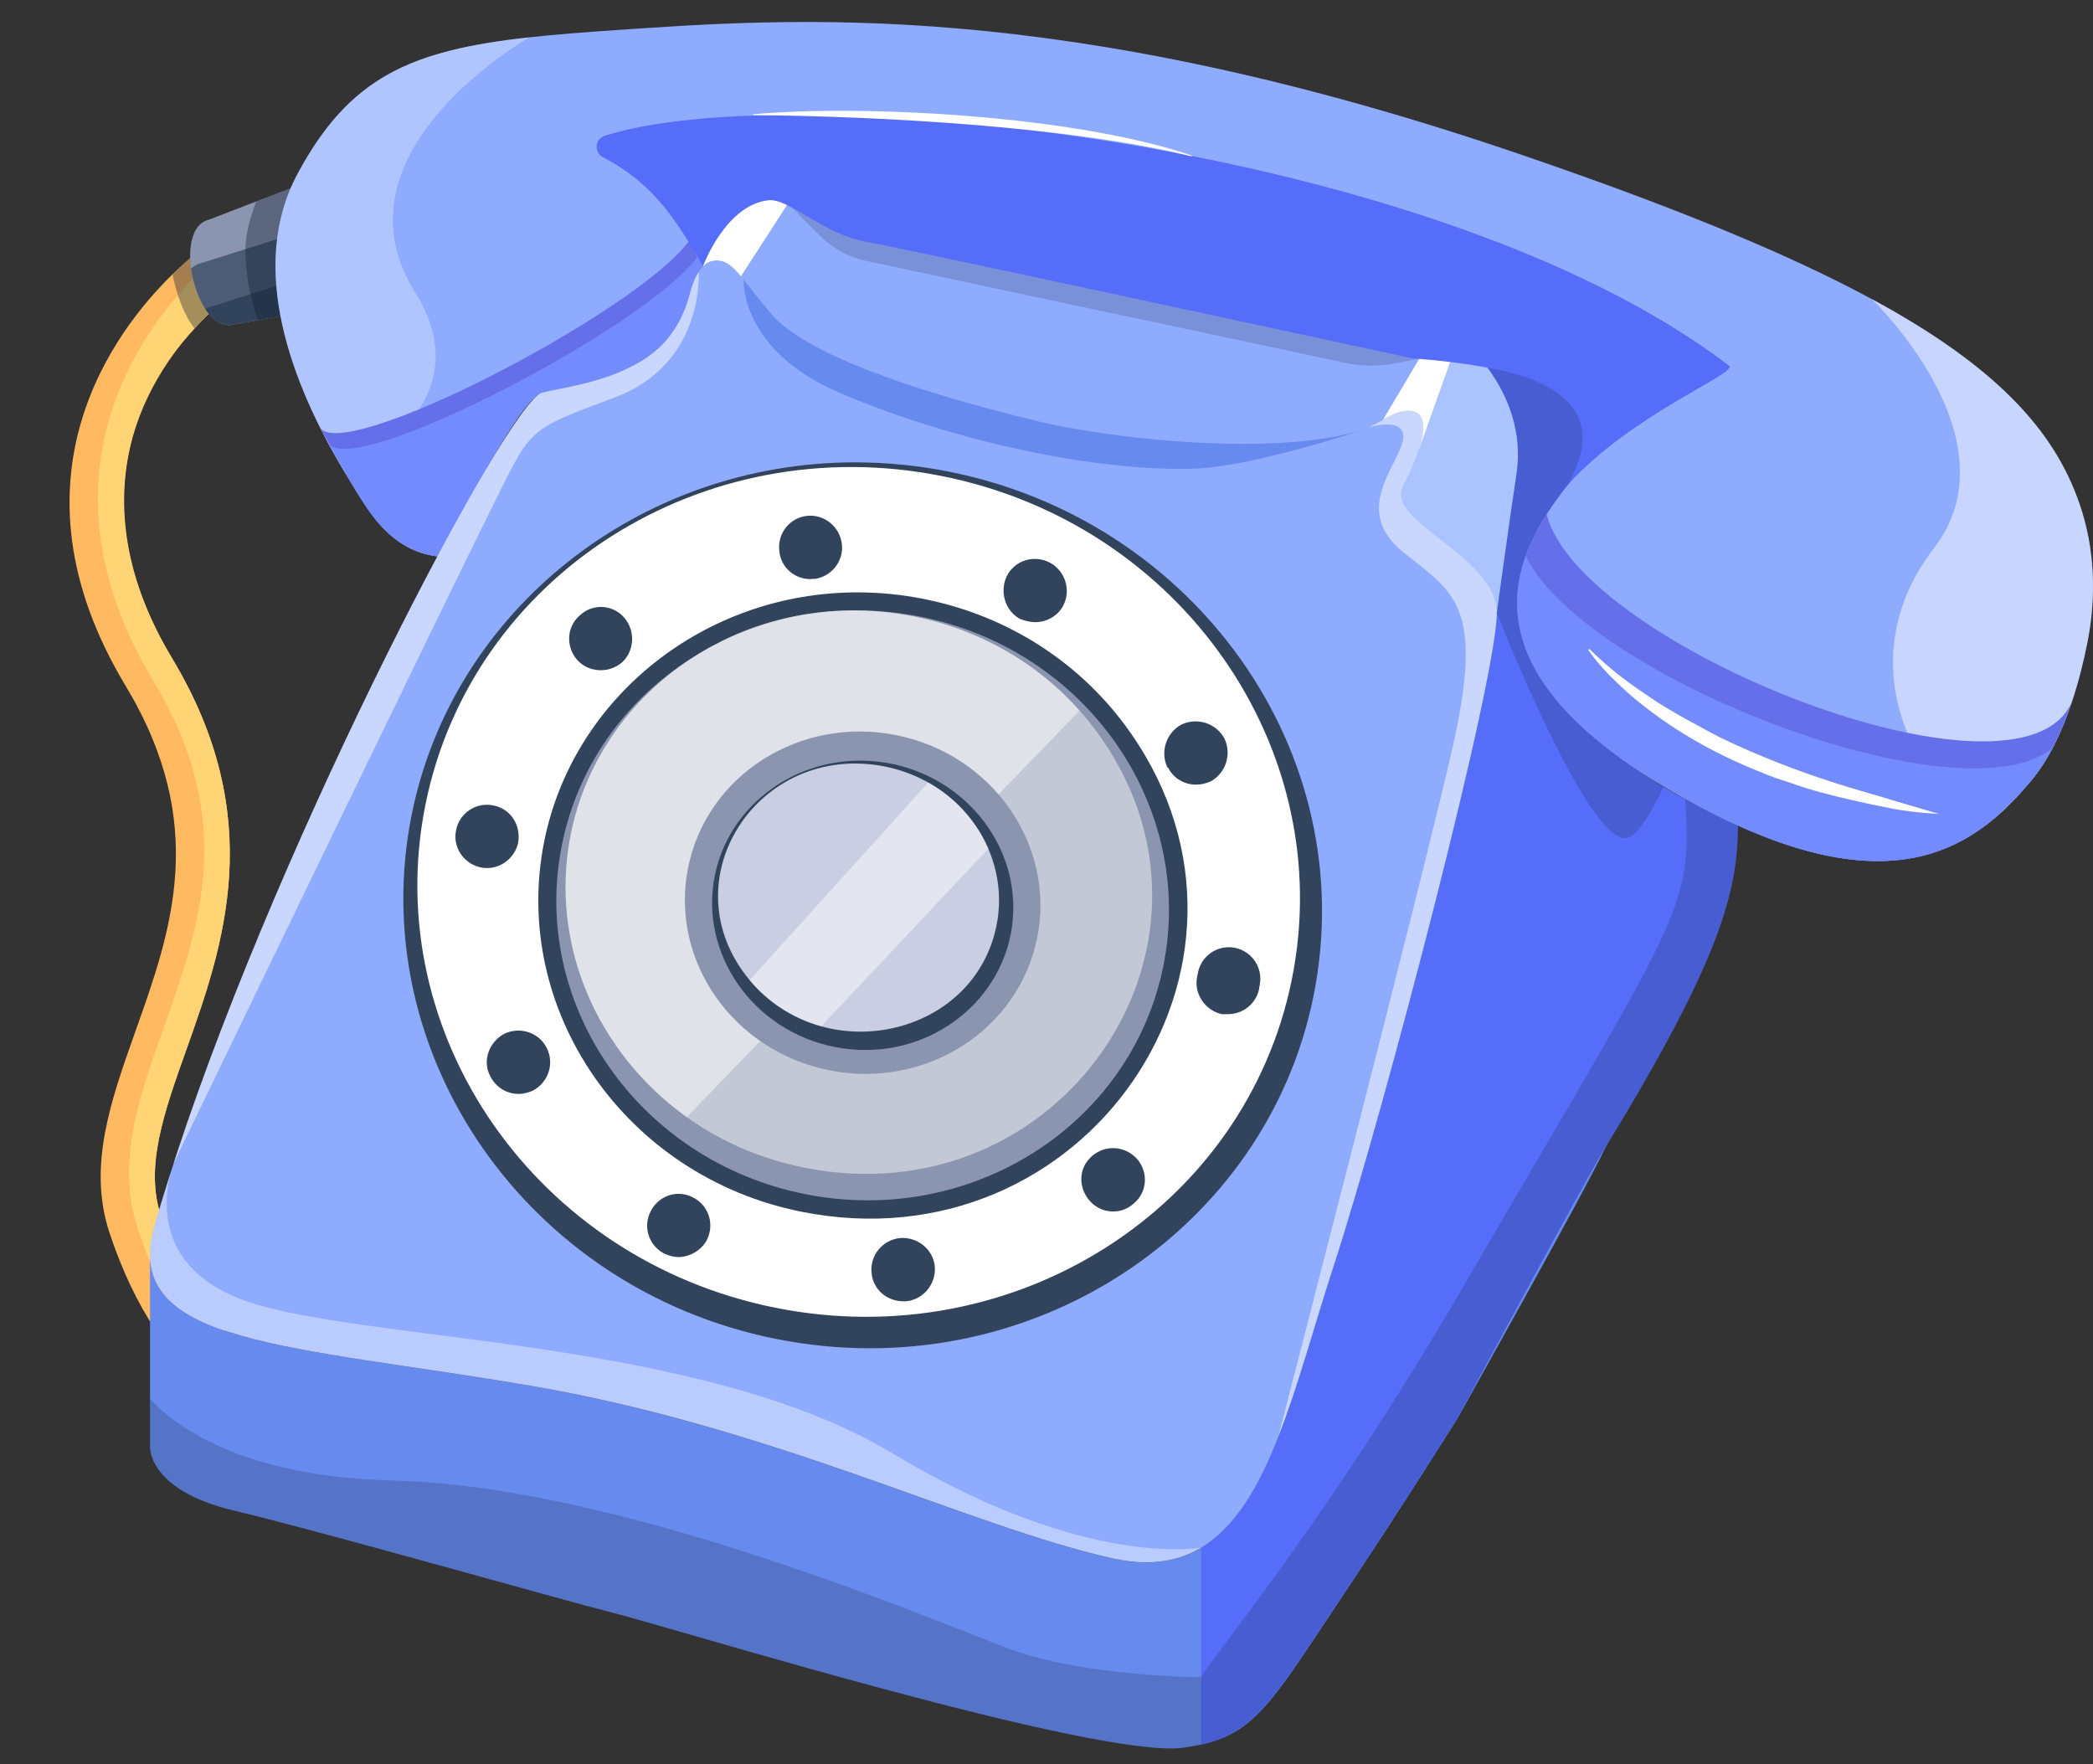
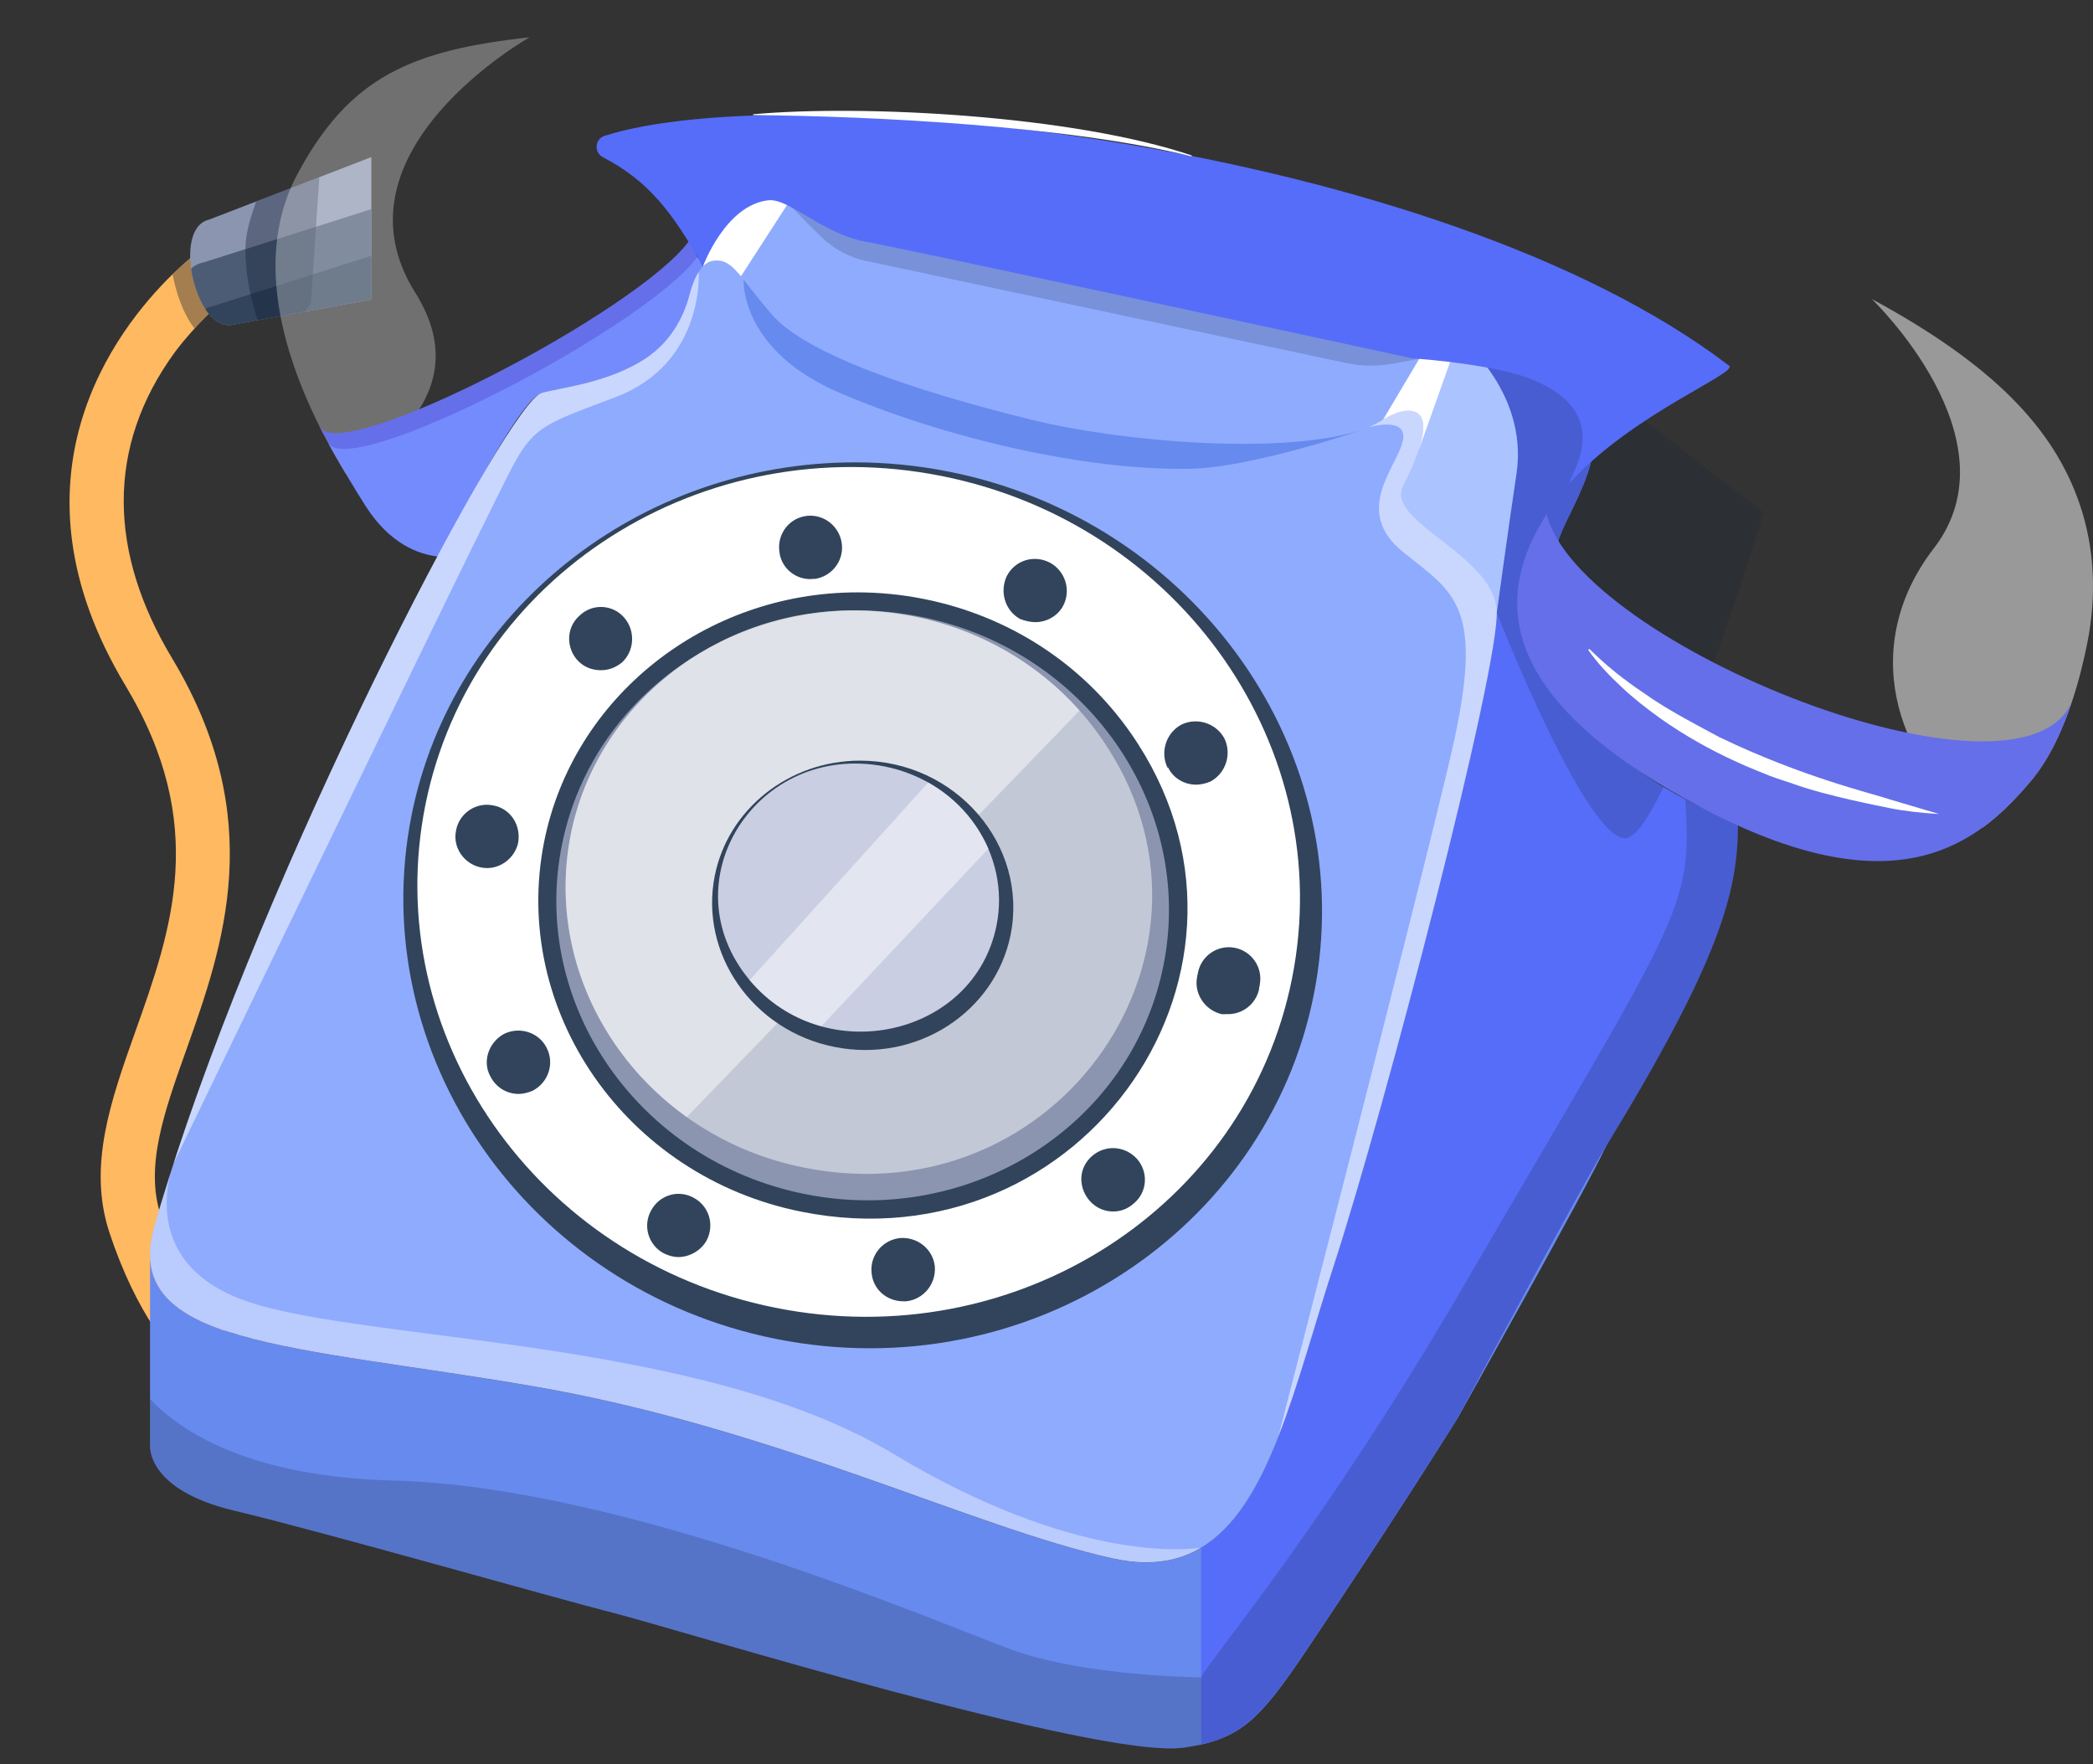
<svg xmlns="http://www.w3.org/2000/svg" height="27.9" preserveAspectRatio="xMidYMid meet" version="1.0" viewBox="1.9 5.0 33.1 27.9" width="33.1" zoomAndPan="magnify">
  <rect x="1.9" y="5.0" width="33.1" height="27.9" fill="#333333" stroke="none" />
  <g>
    <g>
      <g>
        <g>
          <g>
            <path d="M6.494,27.059c-0.021,0.097-0.077,0.18-0.15,0.238 c-0.076,0.06-0.171,0.094-0.271,0.094c-0.031,0-0.063-0.003-0.094-0.01 c-0.061-0.014-1.512-0.368-2.347-2.884c-0.349-1.054,0.02-2.09,0.409-3.186 c0.573-1.609,1.164-3.273-0.155-5.466c-1.973-3.278-0.164-5.624,0.742-6.507 c0.255-0.249,0.437-0.382,0.446-0.388c0.114-0.081,0.278-0.107,0.423-0.04 C5.793,9.044,5.84,9.455,5.569,9.65c-0.182,0.121-0.573,0.482-0.899,0.913 c-1.108,1.513-1.044,3.19-0.051,4.843c1.529,2.539,0.808,4.564,0.229,6.192 c-0.355,0.996-0.661,1.855-0.403,2.63c0.668,2.016,1.72,2.318,1.73,2.321 C6.405,26.6,6.545,26.828,6.494,27.059z" fill="#ffb961" />
          </g>
        </g>
        <g>
          <g>
-             <path d="M6.494,27.059c-0.021,0.097-0.077,0.18-0.15,0.238 c-0.328-0.11-1.532-0.654-2.264-2.86c-0.349-1.053,0.02-2.089,0.409-3.186 c0.573-1.609,1.164-3.273-0.155-5.465c-1.733-2.88-0.549-5.037,0.379-6.118 c0.232-0.272,0.507-0.543,0.785-0.757C5.793,9.044,5.84,9.455,5.569,9.65 C5.557,9.658,5.477,9.719,5.462,9.731c-1.646,1.372-2.181,3.449-0.843,5.675 c1.529,2.539,0.808,4.564,0.229,6.192c-0.355,0.996-0.661,1.855-0.403,2.63 c0.668,2.016,1.72,2.318,1.73,2.321C6.405,26.6,6.545,26.828,6.494,27.059 z" fill="#ffd475" />
-           </g>
+             </g>
        </g>
      </g>
      <g opacity=".38">
        <path d="M5.505,9.698c-0.056,0.038-0.3,0.245-0.53,0.496 C4.79,9.949,4.69,9.642,4.629,9.339c0.255-0.249,0.437-0.382,0.446-0.388 C5.114,8.923,5.159,8.903,5.203,8.89C5.242,8.994,5.544,9.802,5.505,9.698z" fill="#111d33" />
      </g>
      <g>
        <g>
          <path d="M7.773,7.484v2.253C7.672,9.755,5.49,10.151,5.59,10.133 C4.995,10.271,4.61,8.614,5.204,8.474L5.891,8.209l1.059-0.407L7.773,7.484z" fill="#8b95af" />
        </g>
        <g>
          <path d="M7.773,8.307v1.429C7.672,9.755,5.49,10.151,5.59,10.133 c-0.366,0.085-0.613-0.48-0.668-0.883c0.053-0.053,0.118-0.084,0.197-0.1 c0.1-0.032,1.891-0.6,1.78-0.564L7.773,8.307z" fill="#4c5c75" />
        </g>
        <g>
          <path d="M7.773,9.045v0.691C7.672,9.755,5.49,10.151,5.59,10.133 c-0.181,0.042-0.339-0.09-0.442-0.244c0.04-0.027,0.088-0.043,0.14-0.054 c0.1-0.032,1.66-0.528,1.56-0.496L7.773,9.045z" fill="#31445b" />
        </g>
      </g>
      <g opacity=".38">
        <path d="M6.95,7.802C6.943,7.902,6.808,9.93,6.817,9.801l-0.097,0.127 l-0.744,0.135c-0.115-0.338-0.198-0.741-0.195-1.124 C5.783,8.639,5.89,8.373,5.95,8.186L6.95,7.802z" fill="#111d33" />
      </g>
      <g>
        <path d="M29.384,18.033c-0.239,0.531-0.443,0.955-0.511,1.203 c-0.249,0.9-1.291,3.268-1.584,3.91c-0.293,0.641-2.334,4.274-2.334,4.274 s-0.775,1.247-1.915,2.958c-0.876,1.317-1.205,1.855-1.797,2.102 c-0.178,0.076-0.379,0.124-0.625,0.158c-1.339,0.191-8.084-1.896-9.002-2.127 c-0.918-0.232-4.622-1.292-6.011-1.621s-1.332-1.024-1.332-1.024v-3.029 c0,1.446,2.55,1.483,6.053,2.086c3.828,0.658,6.927,2.226,9.171,2.724 c2.244,0.499,2.671-2.1,3.491-4.612c0.819-2.512,2.636-9.493,2.583-10.38 c-0.054-0.888-1.772-1.402-1.479-1.972c0.279-0.541,0.406-0.977,0.249-1.127 c0.192-0.285,0.392-0.583,0.593-0.881c0.577,0.063,1.071,0.155,1.366,0.289 c0.728,0.331,0.876,0.762,0.781,1.252c-0.038,0.199-0.117,0.409-0.215,0.625 c-0.057,0.124-0.118,0.249-0.181,0.378c-0.446,0.903-0.979,3.063,2.133,4.559 C29.014,17.872,29.203,17.958,29.384,18.033z" fill="#678aee" />
      </g>
      <g>
        <path d="M29.385,18.033c0,1.069-0.282,2.144-2.096,5.112 c-0.368,0.601-2.334,4.274-2.334,4.274s-0.775,1.247-1.915,2.958 c-1.033,1.55-1.306,2.023-2.144,2.21l-0-3.113 c1.089-0.653,1.482-2.57,2.092-4.441c0.819-2.512,2.636-9.493,2.583-10.38 c-0.054-0.888-1.772-1.402-1.479-1.972c0.279-0.541,0.406-0.977,0.249-1.127 c0.192-0.285,0.392-0.583,0.593-0.881c0.577,0.063,1.071,0.155,1.366,0.289 c0.728,0.331,0.876,0.762,0.781,1.252c-0.038,0.199-0.117,0.409-0.215,0.625 c-0.057,0.124-0.118,0.249-0.181,0.378c-0.433,0.876-0.947,2.938,1.868,4.425 C28.795,17.774,29.131,17.927,29.385,18.033z" fill="#566df9" />
      </g>
      <g opacity=".2">
        <path d="M20.896,32.587c-0.152,0.048-0.136,0.03-0.278,0.051 c-1.338,0.2-8.084-1.896-9.002-2.127c-0.918-0.232-4.622-1.292-6.011-1.621 S4.273,27.865,4.273,27.865v-0.739c0.504,0.529,1.596,1.231,3.851,1.288 c3.65,0.091,8.62,2.255,9.783,2.677c1.164,0.422,2.989,0.435,2.989,0.435 L20.896,32.587z" fill="#111d33" />
      </g>
      <g opacity=".2">
        <path d="M29.385,18.028c0,1.069-0.282,2.144-2.096,5.112 c-0.368,0.601-2.334,4.274-2.334,4.274s-0.775,1.247-1.915,2.958 c-1.033,1.55-1.307,2.028-2.144,2.215v-1.068 c0.161-0.301,1.958-2.418,4.123-6.135c3.478-5.971,3.644-5.971,3.533-7.745 C28.796,17.769,29.131,17.922,29.385,18.028z" fill="#111d33" />
      </g>
      <g>
        <path d="M25.019,10.523l-0.665,1.046l-3.117,1.004l-5.896-1.016 c0,0-1.832-1.401-1.731-2.146c0.101-0.745,0.665-1.303,0.665-1.303L25.019,10.523 z" fill="#8fabfe" />
      </g>
      <g opacity=".2">
        <path d="M25.571,14.692c0,0,1.425,3.635,2.048,3.563s2.173-5.147,2.173-5.147 L25.019,9.412L25.571,14.692" fill="#111d33" />
      </g>
      <g>
        <path d="M24.905,10.269c0,0,1.181,0.882,0.977,2.229 c-0.103,0.676-0.311,2.193-0.311,2.193l-1.65-1.834 C24.183,11.708,24.368,10.803,24.905,10.269z" fill="#abc3ff" />
      </g>
      <g>
        <path d="M24.913 10.499L24.344 12.099 23.771 11.64 24.555 10.321z" fill="#fff" />
      </g>
      <g>
-         <path d="M34.91,15.168c-0.056,0.281-0.134,0.603-0.242,0.926 c0,0.001-0.001,0.003-0.001,0.004c-0.151,0.455-0.36,0.909-0.648,1.252 l-0.073,0.085c-0.201,0.232-0.426,0.46-0.691,0.653 c-0.868,0.63-2.164,0.886-4.437-0.311c-3.461-1.822-3.206-3.475-2.458-4.645 c0.225-0.353,0.494-0.661,0.721-0.918c0.095-0.49-0.053-0.922-0.781-1.252 c-0.385-0.175-1.106-0.278-1.908-0.339c0,0-7.983-1.727-8.647-1.845 c-0.665-0.12-1.211-0.712-1.532-0.654c-0.255,0.048-0.86,0.7-1.167,1.059 c-0.125,0.105-0.198,0.319-0.241,0.477c-0.104,0.4-0.332,0.762-0.674,0.992 c-0.596,0.402-1.349,0.472-1.664,0.56c-0.266,0.074-0.912,1.22-1.629,2.589 c-0.761-0.08-1.113-0.708-1.473-1.309c-0.866-1.431-1.549-3.264-0.764-4.735 c0.821-1.537,1.794-1.961,3.673-2.167c0.405-0.044,0.852-0.08,1.349-0.113 c2.803-0.189,7.029-0.521,14.272,1.948c2.446,0.834,4.264,1.579,5.605,2.304 c1.935,1.047,2.878,2.055,3.284,3.234C35.031,13.672,35.056,14.434,34.91,15.168 z" fill="#8fabfe" />
-       </g>
+         </g>
      <g opacity=".3">
        <path d="M8.467,9.628c0.863,1.375-0.175,2.332-1.101,2.864 c-0.866-1.431-1.549-3.264-0.764-4.735c0.821-1.537,1.794-1.961,3.673-2.167 C10.275,5.59,7.066,7.397,8.467,9.628z" fill="#fff" />
      </g>
      <g opacity=".5">
        <path d="M34.91,15.168c-0.056,0.281-0.134,0.603-0.242,0.926 c0,0.001-0.001,0.003-0.001,0.004c-0.151,0.455-0.36,0.909-0.648,1.252 l-0.073,0.085c-0.201,0.232-0.426,0.46-0.691,0.653 c-1.445-1.089-1.929-2.917-0.774-4.414c1.336-1.73-0.979-3.945-0.979-3.945 c1.935,1.047,2.878,2.055,3.284,3.234C35.031,13.672,35.056,14.434,34.91,15.168 z" fill="#fff" />
      </g>
      <g>
        <path d="M34.666,16.098c-0.083,0.249-0.184,0.5-0.306,0.731 c-0.098,0.189-0.212,0.368-0.342,0.521l-0.073,0.085 c-0.856,0.99-2.16,1.905-5.128,0.342c-2.854-1.502-3.18-2.889-2.788-3.987 c0.083-0.234,0.199-0.453,0.331-0.658C26.87,15.203,33.862,17.985,34.666,16.098 z" fill="#656fea" />
      </g>
      <g>
-         <path d="M34.36,16.829c-0.098,0.189-0.212,0.368-0.342,0.521l-0.073,0.085 c-0.856,0.99-2.16,1.905-5.128,0.342c-2.854-1.502-3.18-2.889-2.788-3.987 C26.938,15.695,32.921,18.015,34.36,16.829z" fill="#748bfd" />
-       </g>
+         </g>
      <g>
        <path d="M12.797,8.812c0.236,0.382,0.23,0.671,0.212,0.74 c-0.104,0.4-0.669,0.622-1.011,0.852c-0.596,0.402-1.349,0.472-1.664,0.56 c-0.266,0.074-0.912,1.22-1.629,2.589c-0.323-0.034-0.772-0.204-1.15-0.789 c-0.15-0.232-0.416-0.676-0.603-1.015C7.277,12.373,11.976,9.929,12.797,8.812 z" fill="#656fea" />
      </g>
      <g>
        <path d="M12.931,9.062c0.236,0.382,0.23,0.671,0.212,0.74 c-0.104,0.4-0.669,0.622-1.011,0.852c-0.596,0.402-1.349,0.472-1.664,0.56 c-0.266,0.074-0.912,1.22-1.629,2.589c-0.323-0.034-0.772-0.204-1.15-0.789 c-0.15-0.232-0.416-0.676-0.603-1.015 C7.412,12.622,12.11,10.179,12.931,9.062z" fill="#748bfd" />
      </g>
      <g opacity=".18">
        <path d="M14.276,8.125c0,0,0.33,0.351,0.622,0.631 c0.194,0.186,0.435,0.314,0.697,0.37l7.57,1.61 c0.561,0.124,0.924-0.035,1.391-0.098L17.734,8.577L14.276,8.125z" fill="#111d33" />
      </g>
      <g>
        <path d="M14.433,8.109L13.526,9.511c0,0-0.497-0.269-0.509-0.299 c-0.011-0.03,0.451-1.238,0.47-1.276c0.02-0.038,0.707-0.413,0.707-0.413 L14.433,8.109z" fill="#fff" />
      </g>
      <g>
        <path d="M26.714,12.646c0.029-0.148,0.732-1.106-0.575-1.641 c-0.391-0.16-1.106-0.278-1.908-0.339c0,0-7.983-1.727-8.647-1.845 c-0.665-0.12-1.208-0.69-1.532-0.654c-0.68,0.075-1.034,1.044-1.036,1.046 c-0.481-0.863-0.872-1.359-1.58-1.726c-0.146-0.076-0.13-0.289,0.026-0.339 c2.988-0.952,13.153,0.1,17.782,3.635 C29.398,10.899,27.731,11.533,26.714,12.646z" fill="#566df9" />
      </g>
      <g>
        <path d="M22.987,25.033c-0.306,0.94-0.559,1.892-0.872,2.69 c-0.003,0.01-0.004,0.014-0.004,0.014c-0.312,0.792-0.684,1.429-1.232,1.748 c-0.251,0.147-0.539,0.225-0.873,0.222c-0.152-0.001-0.315-0.021-0.49-0.058 c-0.007-0.001-0.013-0.003-0.019-0.004c-2.244-0.499-5.343-2.066-9.171-2.724 c-3.83-0.658-6.52-0.641-5.984-2.529c0.07-0.249,0.155-0.529,0.252-0.834 c0.017-0.053,0.034-0.107,0.053-0.162c0.011-0.037,0.024-0.076,0.037-0.114 c0.001-0.003,0.001-0.004,0.001-0.004c1.721-5.233,5.261-11.92,5.783-12.065 c0.315-0.088,1.069-0.158,1.664-0.56c0.342-0.229,0.57-0.591,0.674-0.992 c0.05-0.192,0.157-0.49,0.35-0.533c0.202-0.04,0.316,0.06,0.506,0.293 c0,0,0,0,0,0.001c0.111,0.137,0.246,0.318,0.439,0.543 c0.524,0.614,2.154,1.258,4.125,1.674c1.59,0.336,3.381,0.64,4.692,0.333 c0.001,0,0.001,0,0.003,0c0.161-0.038,0.315-0.085,0.46-0.144 c0.044-0.016,0.067-0.026,0.071-0.028c0.001,0,0.001,0,0.001,0 c0.036-0.016,0.071-0.031,0.105-0.048c0.074-0.034,0.144-0.071,0.212-0.113 c0,0,0.348-0.232,0.543-0.107c0.197,0.125,0.071,0.578-0.222,1.148 c-0.294,0.57,1.425,1.084,1.479,1.972 C25.623,15.54,23.807,22.521,22.987,25.033z" fill="#8fabfe" />
      </g>
      <g>
        <path d="M14.167,26.173c-3.931-0.788-6.513-4.505-5.757-8.286 c0.648-3.23,3.597-5.575,7.013-5.575c0.498,0,1,0.05,1.494,0.149 c3.886,0.777,6.526,4.447,5.757,8.284 C21.931,24.456,18.166,26.975,14.167,26.173z" fill="#31445b" />
      </g>
      <g>
        <path d="M22.332,20.478c-0.728,3.633-4.386,5.963-8.171,5.203 c-3.783-0.758-6.261-4.317-5.534-7.95c0.728-3.632,4.385-5.961,8.171-5.202 C20.583,13.286,23.06,16.847,22.332,20.478z" fill="#fff" />
      </g>
      <g>
        <g>
          <path d="M15.684,25.129c-0.03-0.271,0.17-0.521,0.45-0.55l0,0 c0.27-0.021,0.52,0.17,0.55,0.449l0,0 c0.021,0.28-0.18,0.521-0.45,0.551l0,0c-0.02,0-0.029,0-0.05,0l0,0 C15.924,25.579,15.704,25.389,15.684,25.129z M12.394,24.819L12.394,24.819 L12.394,24.819c-0.24-0.13-0.33-0.43-0.2-0.67l0,0 c0.13-0.25,0.431-0.34,0.67-0.21l0,0c0.25,0.13,0.341,0.43,0.21,0.68l0,0 c-0.09,0.16-0.27,0.261-0.449,0.261l0,0 C12.554,24.879,12.474,24.859,12.394,24.819z M19.174,23.279L19.174,23.279 c0.21-0.18,0.52-0.16,0.71,0.051l0,0 c0.18,0.21,0.16,0.52-0.05,0.699l0,0l0,0l0,0 c-0.101,0.09-0.21,0.13-0.33,0.13l0,0 C19.063,24.159,18.812,23.59,19.174,23.279z M9.653,22.019 c-0.13-0.24-0.02-0.54,0.221-0.67l0,0c0.25-0.12,0.55-0.02,0.67,0.22 l0,0c0.13,0.25,0.029,0.55-0.221,0.681l0,0 c-0.069,0.029-0.149,0.05-0.22,0.05l0,0 C9.914,22.299,9.744,22.199,9.653,22.019z M21.224,21.039 c-0.27-0.061-0.45-0.33-0.39-0.601v0.01c0-0.01,0-0.02,0-0.02l0,0 c0.01-0.021,0.01-0.03,0.01-0.04l0,0 c0.05-0.271,0.31-0.45,0.58-0.4l0,0 c0.27,0.051,0.45,0.311,0.399,0.58l0,0l0,0l0,0c0,0.021,0,0.03-0.01,0.04l0,0 c0,0.01,0,0.021,0,0.03l0,0l0,0l0,0c-0.05,0.24-0.26,0.4-0.49,0.4l0,0 C21.294,21.039,21.254,21.039,21.224,21.039z M9.113,18.129L9.113,18.129 c0.051-0.271,0.32-0.45,0.591-0.391l0,0c0.27,0.051,0.439,0.311,0.39,0.591 l0,0c-0.05,0.229-0.26,0.399-0.49,0.399l0,0 C9.296,18.729,9.045,18.441,9.113,18.129z M20.374,17.139h-0.011 c-0.119-0.25-0.02-0.55,0.221-0.68l0,0c0.25-0.12,0.55-0.021,0.68,0.22l0,0l0,0 l0,0c0.12,0.25,0.02,0.55-0.22,0.68l0,0 c-0.07,0.03-0.15,0.05-0.23,0.05l0,0 C20.634,17.409,20.454,17.309,20.374,17.139z M11.073,14.729L11.073,14.729 L11.073,14.729L11.073,14.729c0.2-0.189,0.521-0.17,0.7,0.04l0,0 c0.181,0.21,0.16,0.53-0.04,0.71l0,0 c-0.1,0.08-0.21,0.12-0.33,0.12l0,0 C10.927,15.599,10.732,15.021,11.073,14.729z M18.033,14.789 c-0.239-0.131-0.329-0.431-0.21-0.681l0,0c0.131-0.25,0.431-0.34,0.681-0.21 l0,0l0,0l0,0c0.24,0.13,0.34,0.431,0.21,0.681l0,0 c-0.09,0.17-0.271,0.26-0.44,0.26l0,0 C18.193,14.839,18.113,14.819,18.033,14.789z M14.224,13.709 c-0.03-0.271,0.16-0.521,0.44-0.551l0,0l0,0l0,0 c0.27-0.029,0.52,0.171,0.55,0.45l0,0 c0.03,0.271-0.17,0.521-0.45,0.55v-0.01 c-0.01,0.01-0.03,0.01-0.05,0.01l0,0 C14.464,14.159,14.244,13.969,14.224,13.709z" fill="#31445b" />
        </g>
      </g>
      <g>
        <path d="M14.571,24.162c-2.776-0.556-4.599-3.182-4.065-5.854 c0.458-2.283,2.541-3.94,4.954-3.94c0.351,0,0.706,0.035,1.054,0.105 c1.343,0.269,2.505,1.024,3.273,2.127 C22.339,20.268,19.057,25.062,14.571,24.162z" fill="#31445b" />
      </g>
      <g>
        <path d="M20.299,20.271c-0.505,2.522-3.044,4.139-5.672,3.612 c-2.626-0.526-4.346-2.997-3.841-5.519c0.505-2.521,3.044-4.138,5.672-3.611 C19.085,15.278,20.804,17.75,20.299,20.271z" fill="#8b95af" />
      </g>
      <g opacity=".48">
        <path d="M14.606,23.463c-2.516-0.505-4.157-2.872-3.679-5.27 c0.412-2.05,2.291-3.539,4.468-3.539c0.319,0,0.641,0.033,0.957,0.095 c1.231,0.247,2.281,0.94,2.966,1.926 C21.615,19.973,18.657,24.284,14.606,23.463z" fill="#fff" />
      </g>
      <g opacity=".38">
        <path d="M20.882,29.477l-0.003,0.009c-0.251,0.147-0.539,0.225-0.873,0.222 c-0.152-0.001-0.315-0.021-0.49-0.058c-0.007-0.001-0.013-0.003-0.019-0.004 c-2.244-0.499-5.343-2.066-9.171-2.724c-3.83-0.658-6.52-0.641-5.984-2.529 c0.07-0.249,0.155-0.529,0.252-0.834c-0.121,0.503-0.181,1.549,1.225,2.026 c1.888,0.641,7.16,0.57,10.206,2.405 C18.911,29.729,20.704,29.504,20.882,29.477z" fill="#fff" />
      </g>
      <g opacity=".52">
        <path d="M22.987,25.033c-0.306,0.94-0.559,1.892-0.872,2.69 c0.098-0.382,2.22-8.577,2.743-10.838c0.533-2.315,0.044-2.502-0.765-3.152 c-0.809-0.65-0.108-1.336-0.01-1.75c0.097-0.413-0.526-0.228-0.526-0.228 l0.001-0.003c0.074-0.034,0.144-0.071,0.212-0.113c0,0,0.348-0.232,0.543-0.107 c0.197,0.125,0.071,0.578-0.222,1.148c-0.294,0.57,1.425,1.084,1.479,1.972 C25.623,15.54,23.807,22.521,22.987,25.033z" fill="#fff" />
      </g>
      <g opacity=".52">
        <path d="M11.625,11.284c-1.425,0.534-1.307,0.463-1.97,1.792 C8.989,14.407,5.894,20.814,4.646,23.396c0.011-0.037,0.024-0.076,0.037-0.114 c0.001-0.003,0.001-0.004,0.001-0.004c1.721-5.233,5.261-11.92,5.783-12.065 c0.315-0.088,1.069-0.158,1.664-0.56c0.342-0.229,0.57-0.591,0.674-0.992 c0.031-0.121,0.078-0.256,0.144-0.36 C12.95,9.301,13.05,10.75,11.625,11.284z" fill="#fff" />
      </g>
      <g>
        <path d="M23.504,11.779c0.018-0.006-1.777,0.612-2.761,0.634 c-1.718,0.038-3.974-0.517-5.569-1.202c-1.553-0.668-1.516-1.747-1.513-1.787 c0.111,0.137,0.246,0.318,0.439,0.543c0.524,0.614,2.169,1.193,4.125,1.674 C19.621,11.984,22.232,12.218,23.504,11.779z" fill="#678aee" />
      </g>
      <g>
        <path d="M13.81,6.807c1.732-0.157,5.056,0.016,6.938,0.652L20.745,7.473 c-1.912-0.477-5.028-0.639-6.935-0.652V6.807z" fill="#fff" />
      </g>
      <g>
        <path d="M27.037,15.264c0.221,0.216,0.429,0.396,0.746,0.619l0.159,0.108 c0.342,0.246,0.925,0.545,1.156,0.67c1.316,0.633,2.396,0.882,2.708,0.987 c0.25,0.074,0.76,0.225,0.76,0.225c-0.282-0.017-0.55-0.045-0.79-0.095 c-0.104-0.022-0.993-0.191-1.516-0.382c-0.124-0.043-0.25-0.08-0.372-0.127 c-0.101-0.047-0.9-0.319-1.736-0.912c-0.213-0.153-0.42-0.314-0.611-0.495 c-0.192-0.179-0.374-0.369-0.525-0.585L27.037,15.264z" fill="#fff" />
      </g>
      <g opacity=".48">
        <path d="M18.973,16.237l-6.212,6.429c-1.409-1.007-2.181-2.73-1.834-4.474 c0.412-2.05,2.291-3.539,4.468-3.539c0.319,0,0.641,0.033,0.957,0.095 C17.384,14.955,18.297,15.477,18.973,16.237z" fill="#fff" />
      </g>
      <g>
        <g>
-           <path d="M18.303,19.829c-0.293,1.464-1.767,2.402-3.292,2.096 c-1.524-0.305-2.522-1.739-2.229-3.203c0.293-1.463,1.767-2.402,3.292-2.096 C17.598,16.931,18.596,18.366,18.303,19.829z" fill="#8b95af" />
-         </g>
+           </g>
        <g>
          <path d="M15.094,21.556c-1.289-0.258-2.136-1.473-1.89-2.708 c0.211-1.054,1.177-1.819,2.296-1.819c1.517,0,2.666,1.337,2.382,2.756 C17.639,20.993,16.409,21.82,15.094,21.556z" fill="#31445b" />
        </g>
        <g>
          <path d="M17.66,19.634c-0.354,1.769-2.725,2.278-3.905,0.866 c-1.298-1.559,0.117-3.776,2.141-3.378 C17.136,17.375,17.884,18.518,17.66,19.634z" fill="#c9cee2" />
        </g>
        <g opacity=".48">
          <path d="M17.531,18.421l-2.642,2.808c-0.46-0.128-0.851-0.39-1.134-0.729 l2.825-3.125C17.002,17.611,17.334,17.974,17.531,18.421z" fill="#fff" />
        </g>
      </g>
    </g>
  </g>
</svg>